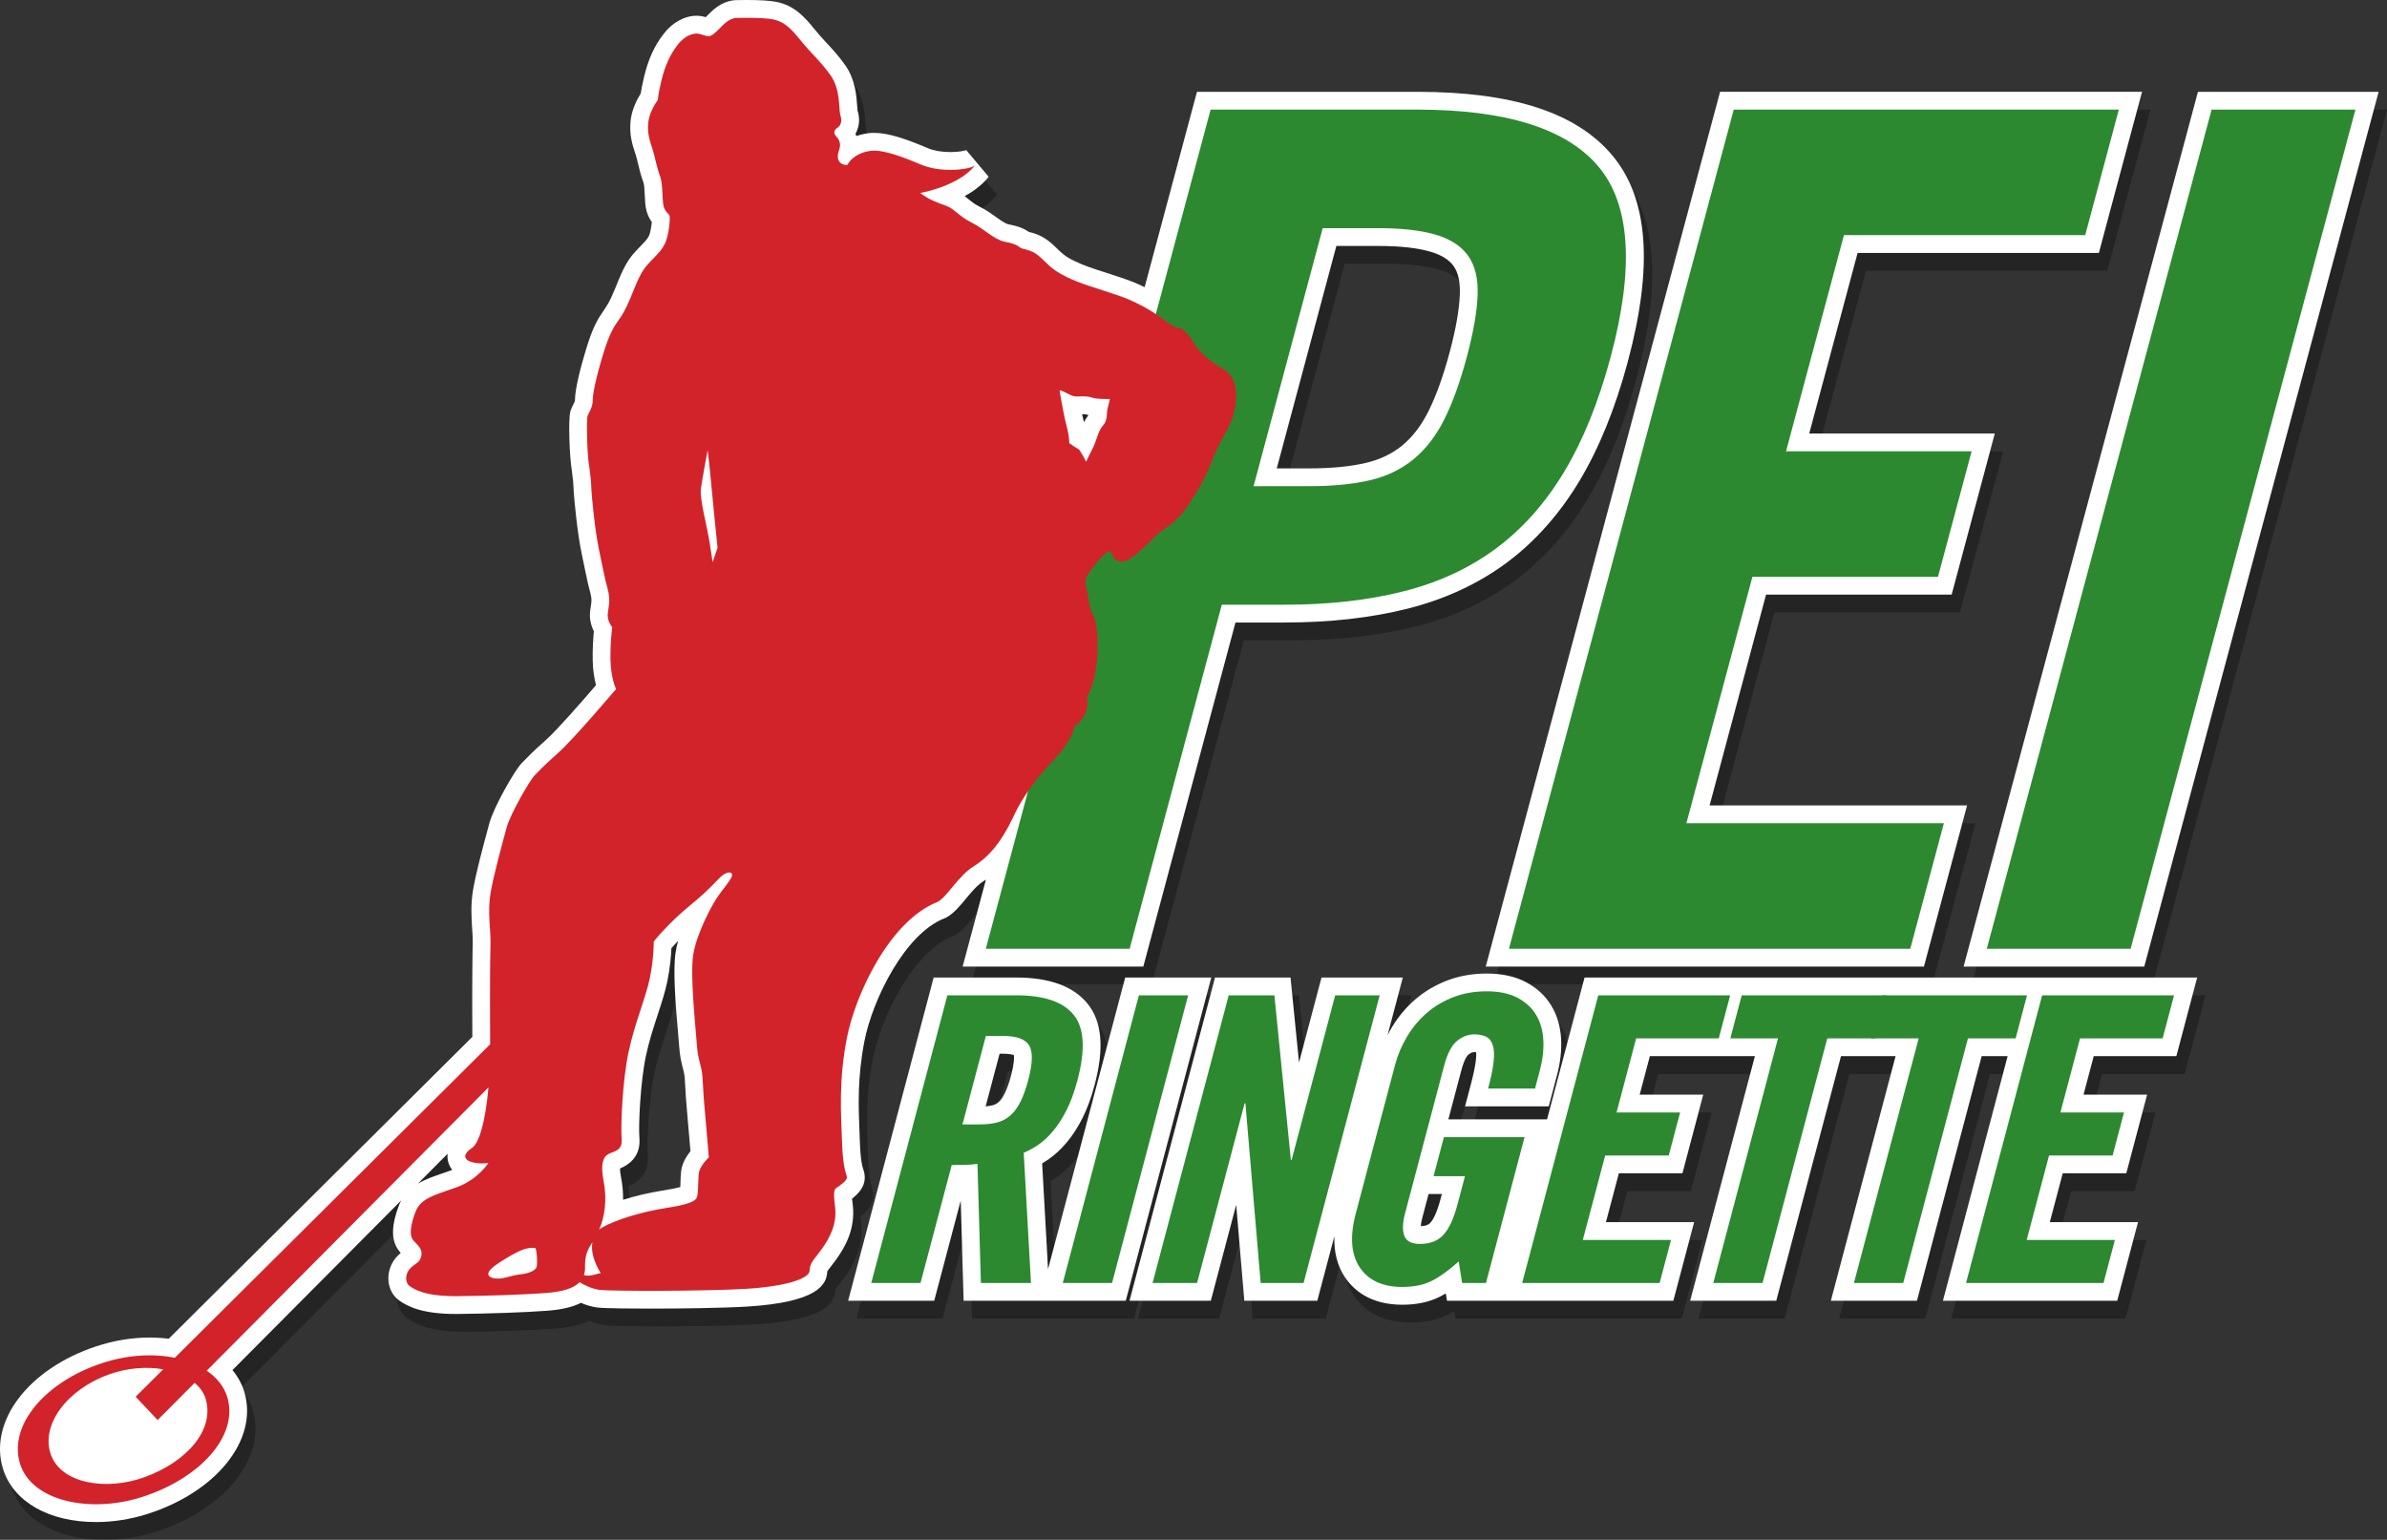
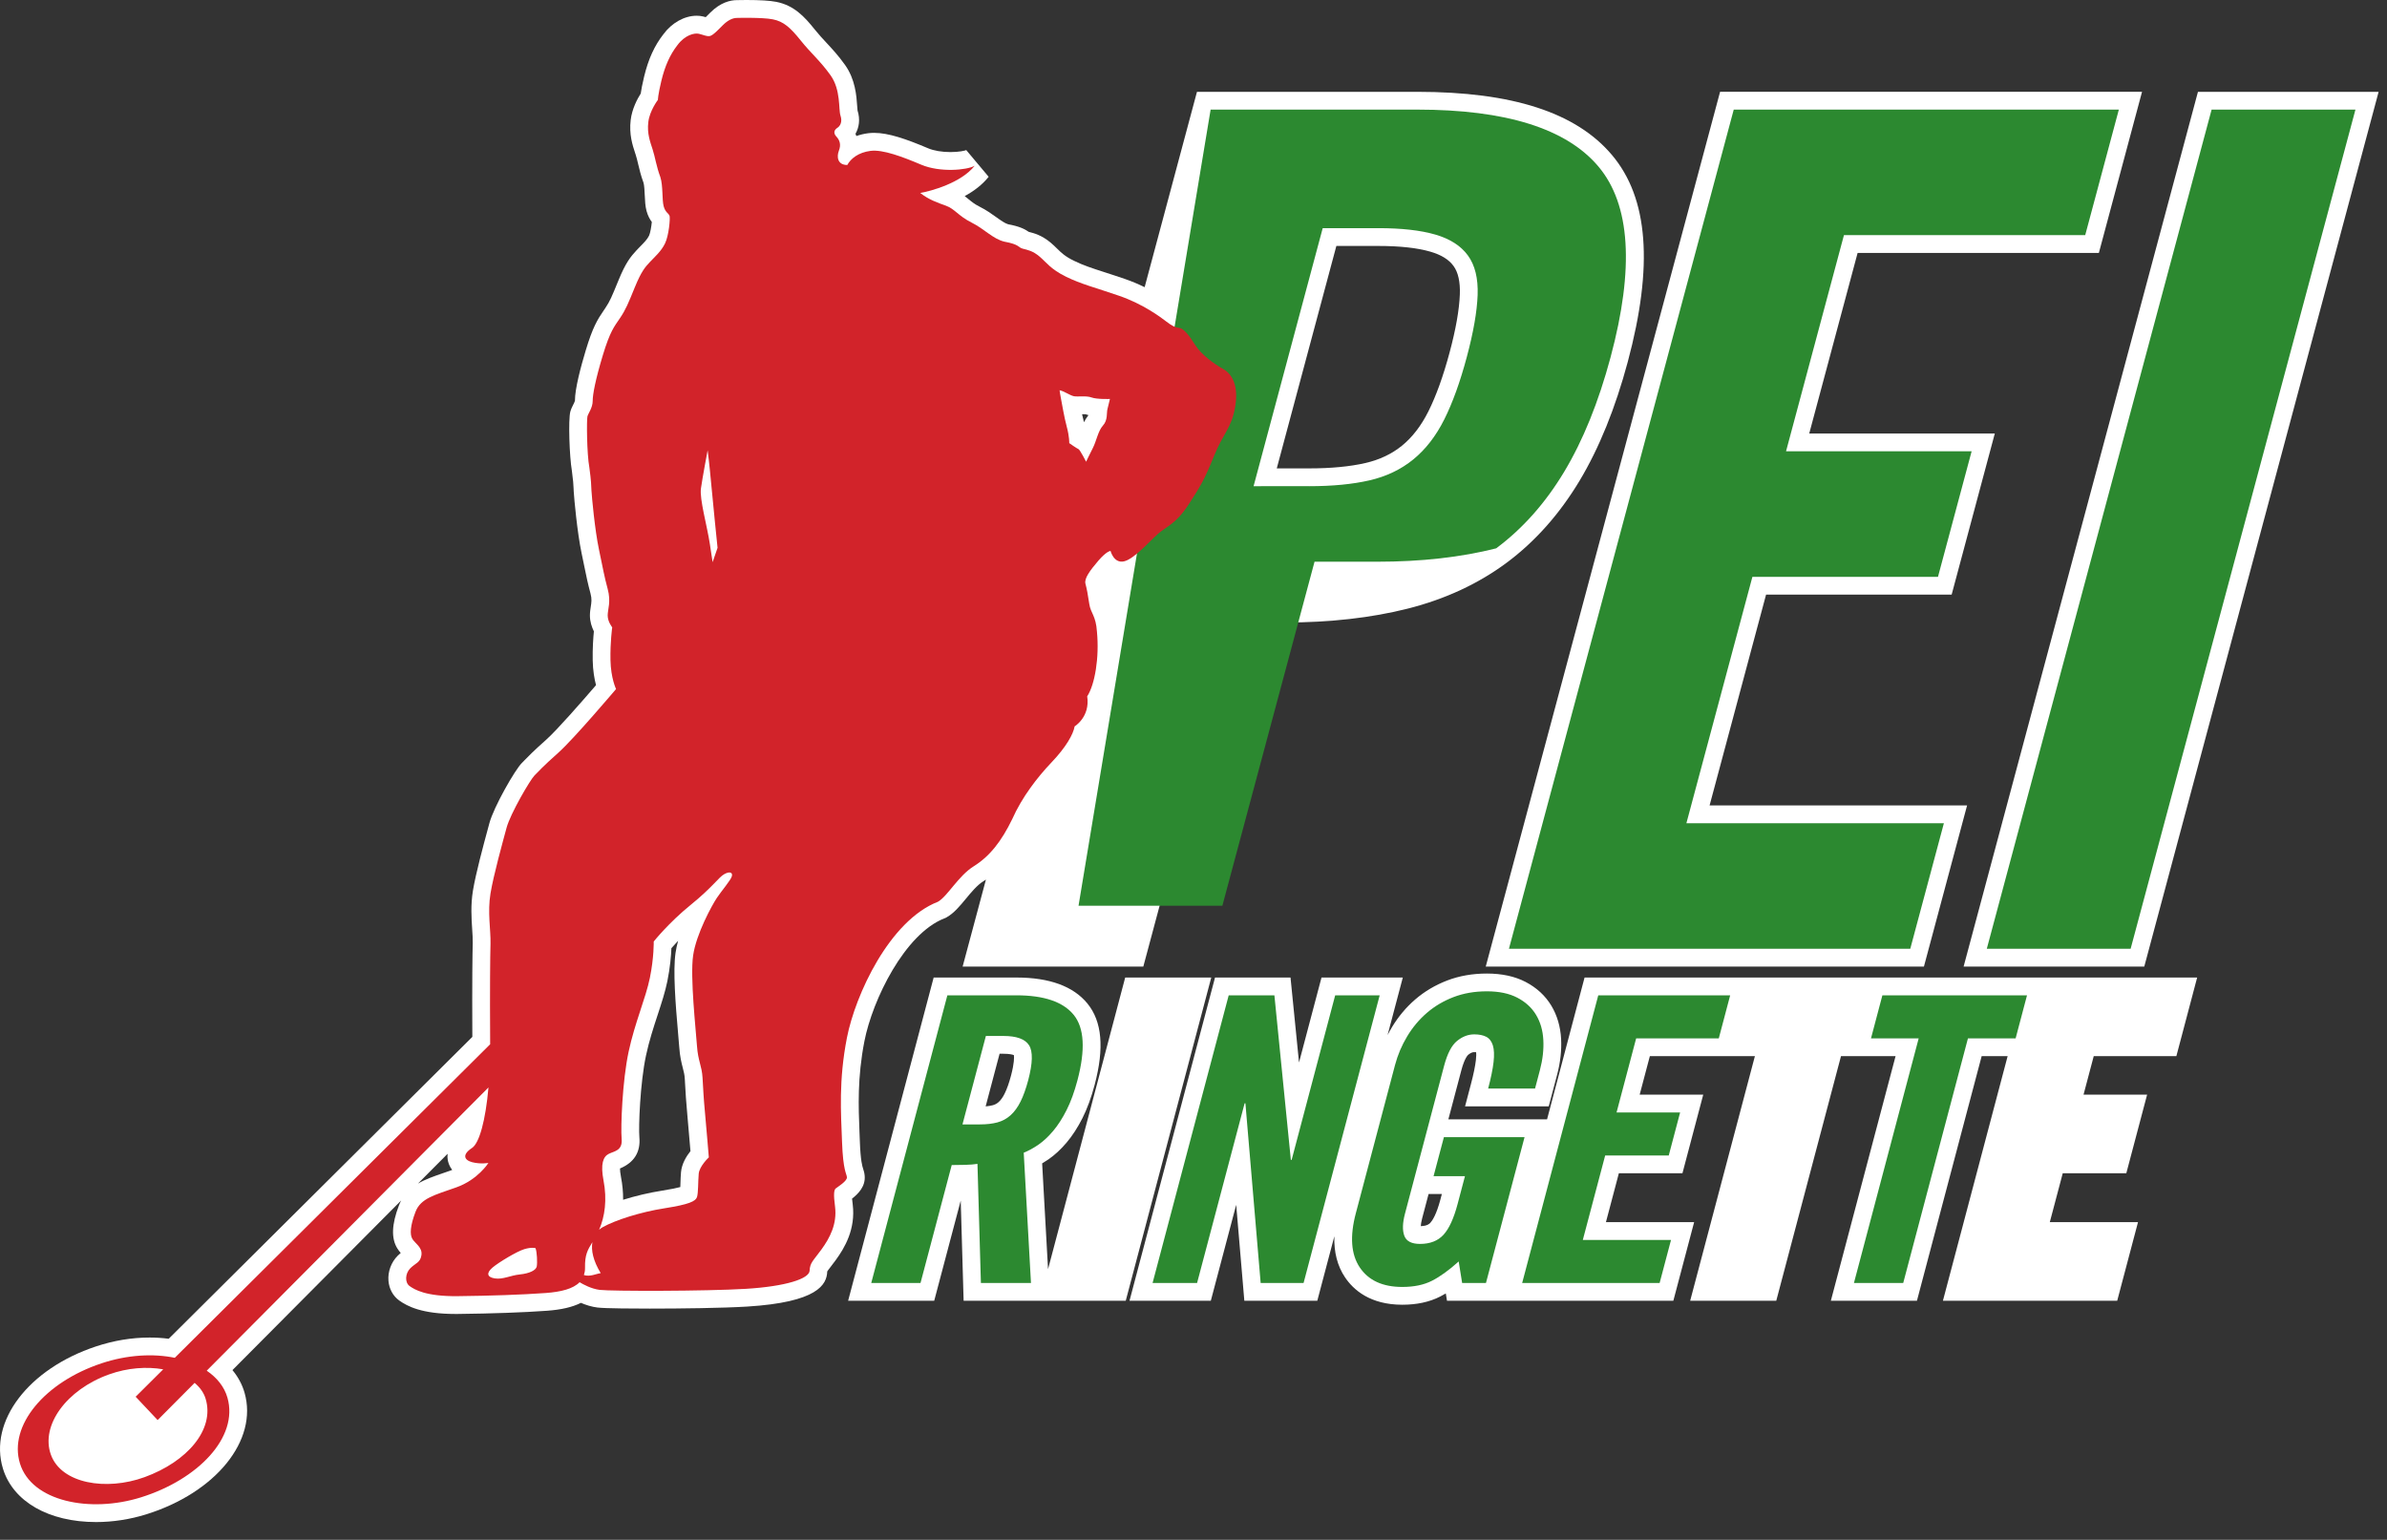
<svg xmlns="http://www.w3.org/2000/svg" version="1.1" x="0px" y="0px" width="251.18px" height="162.044px" viewBox="0 0 251.18 162.044" enable-background="new 0 0 251.18 162.044" xml:space="preserve">
  <rect x="0" y="0" width="251.18" height="162.044" fill="#333333" stroke="none" />
  <g id="_x3C_Layer_x3E__copy">
-     <path opacity="0.3" d="M207.508,103.588l24.66-92.054h19.012l-24.66,92.054H207.508z M203.333,103.588l4.541-16.955h-27.096   l5.943-22.184h19.528l4.542-16.955h-19.528l5.091-19.004h25.387l4.543-16.955h-44.401l-24.659,92.054H203.333z M167.622,104.742   h64.462l-2.188,8.273h-8.696l-1.072,4.053h6.69l-2.189,8.273h-6.689l-1.361,5.143h9.281l-2.188,8.273h-18.339l6.81-25.742h-2.733   l-6.811,25.742h-9.06l6.812-25.742h-5.744l-6.811,25.742h-9.059l6.811-25.742h-11.054l-1.072,4.053h6.689l-2.188,8.273h-6.69   l-1.36,5.143h9.281l-2.189,8.273h-23.818l-0.124-0.77c-0.206,0.122-0.409,0.234-0.611,0.336c-1.112,0.566-2.447,0.853-3.967,0.853   c-3.384,0-5.146-1.567-6.028-2.883c-0.801-1.192-1.175-2.638-1.122-4.32l-1.795,6.784h-7.678l-0.856-10.097l-2.671,10.097h-8.556   l8.999-34.016h7.944l0.895,8.943l2.365-8.943h8.557l-1.603,6.057c0.145-0.282,0.299-0.56,0.462-0.832   c0.67-1.114,1.498-2.101,2.459-2.926c0.97-0.836,2.097-1.504,3.349-1.985c1.267-0.486,2.672-0.732,4.178-0.732   c1.582,0,2.954,0.298,4.077,0.884c1.164,0.608,2.074,1.448,2.706,2.498c0.61,1.011,0.958,2.191,1.03,3.504   c0.063,1.202-0.078,2.469-0.422,3.768l-0.879,3.321h-8.806l0.62-2.351c0.271-1.026,0.445-1.874,0.52-2.521   c0.047-0.408,0.04-0.67,0.025-0.821c-0.053-0.005-0.117-0.009-0.195-0.009c-0.138,0-0.334,0.031-0.631,0.273   c-0.042,0.033-0.391,0.345-0.733,1.646l-1.364,5.154h10.386L167.622,104.742z M152.604,127.521h-1.395l-0.674,2.549   c-0.099,0.372-0.137,0.645-0.146,0.833c0.7-0.018,0.923-0.261,1.009-0.354c0.213-0.232,0.633-0.859,1.053-2.444L152.604,127.521z    M88.838,134.457c-0.22,0.302-0.407,0.543-0.565,0.748c-0.144,0.186-0.307,0.396-0.344,0.468c-0.043,1.371-0.986,3.243-8.455,3.698   c-2.573,0.157-6.972,0.213-10.23,0.213c-1.378,0-4.67-0.012-5.492-0.113c-0.623-0.078-1.219-0.269-1.742-0.492   c-0.902,0.453-2.074,0.723-3.579,0.832c-2.442,0.177-5.768,0.295-9.363,0.335l-0.264,0.002c-3.519,0-5.057-0.807-5.908-1.413   c-0.652-0.466-1.067-1.22-1.138-2.07c-0.081-0.97,0.284-1.96,0.974-2.65c0.11-0.11,0.217-0.205,0.317-0.29   c-0.123-0.138-0.251-0.298-0.368-0.487c-0.646-1.05-0.588-2.526,0.177-4.516c0.071-0.185,0.151-0.357,0.238-0.521L25.34,146.053   c0.597,0.718,1.029,1.522,1.276,2.386c1.429,5.006-3.021,10.507-10.351,12.795c-1.699,0.53-3.521,0.811-5.271,0.811   c-4.985,0-8.74-2.152-9.802-5.616c-1.524-4.978,2.681-10.508,9.783-12.865c1.871-0.621,3.771-0.936,5.648-0.936   c0.684,0,1.357,0.043,2.011,0.127l31.949-31.766c-0.031-5.932,0.012-8.712,0.042-9.865c0.011-0.411-0.023-0.924-0.058-1.466   c-0.075-1.146-0.168-2.57,0.083-4.078c0.305-1.83,1.089-4.721,1.557-6.447l0.17-0.629c0.46-1.716,2.683-5.607,3.42-6.344   l0.248-0.254c0.403-0.416,0.954-0.985,2.329-2.207c1.082-0.961,3.714-3.966,5.225-5.726c-0.169-0.648-0.328-1.53-0.348-2.601   c-0.025-1.269,0.056-2.386,0.122-3.064c-0.215-0.432-0.417-1.013-0.417-1.669c0-0.343,0.048-0.65,0.091-0.922   c0.071-0.453,0.127-0.81-0.026-1.379c-0.283-1.048-0.421-1.72-0.648-2.833l-0.294-1.417c-0.46-2.189-0.785-5.764-0.826-6.48   l-0.018-0.367c-0.019-0.421-0.036-0.786-0.183-1.871c-0.249-1.419-0.386-5.357-0.156-6.187c0.079-0.282,0.198-0.519,0.304-0.728   c0.063-0.124,0.167-0.332,0.18-0.412c-0.001-1.267,0.621-3.596,1.143-5.323c0.722-2.388,1.215-3.205,1.884-4.179l0.172-0.252   c0.486-0.722,0.701-1.248,1.338-2.808l0.042-0.103c0.758-1.855,1.274-2.491,1.92-3.187c0.134-0.145,0.26-0.273,0.393-0.407   c0.356-0.36,0.725-0.732,0.906-1.112c0.13-0.272,0.245-0.96,0.291-1.442c-0.201-0.27-0.415-0.645-0.557-1.168   c-0.134-0.497-0.16-1.053-0.186-1.643c-0.021-0.45-0.049-1.067-0.135-1.332c-0.267-0.714-0.437-1.429-0.573-2.003   c-0.077-0.323-0.146-0.623-0.235-0.896l-0.064-0.196c-0.277-0.837-0.657-1.983-0.472-3.507c0.14-1.155,0.688-2.188,1.055-2.77   c0.056-0.393,0.162-0.969,0.36-1.793c0.443-1.834,1.089-3.25,2.034-4.458c0.887-1.198,2.205-1.937,3.496-1.937   c0.228,0,0.448,0.024,0.656,0.072c0.103,0.024,0.201,0.05,0.294,0.076c0.104-0.102,0.476-0.475,0.476-0.475   c1.085-1.087,2.124-1.317,2.805-1.318c0.004,0,0.436-0.012,1.015-0.012c1.414,0,2.463,0.065,3.119,0.193   c1.895,0.37,2.996,1.582,4.049,2.897c0.423,0.528,0.821,0.957,1.243,1.41c0.614,0.661,1.251,1.344,1.956,2.332   c1.084,1.518,1.205,3.26,1.276,4.301c0.014,0.194,0.02,0.362,0.041,0.493c0.301,0.953,0.154,1.802-0.217,2.45   c0.034,0.079,0.064,0.16,0.091,0.24c0.395-0.141,0.816-0.242,1.259-0.298c0.191-0.024,0.393-0.037,0.604-0.037   c1.534,0,3.389,0.651,5.702,1.628c0.592,0.25,1.443,0.394,2.335,0.394c0.899,0,1.511-0.14,1.665-0.207l2.356,2.808   c-0.675,0.857-1.584,1.521-2.52,2.033c0.133,0.102,0.258,0.205,0.378,0.304c0.344,0.281,0.667,0.547,1.178,0.802   c0.711,0.355,1.276,0.76,1.775,1.117c0.478,0.341,0.893,0.638,1.24,0.739c1.132,0.214,1.69,0.467,2.171,0.799   c0.549,0.139,1.374,0.349,2.342,1.168c0.223,0.188,0.425,0.384,0.633,0.59c0.448,0.441,0.835,0.822,1.764,1.279   c1,0.492,1.946,0.796,3.254,1.218c0.621,0.2,1.313,0.424,2.117,0.701c0.702,0.242,1.398,0.531,2.083,0.867l5.507-20.558H150   c10.03,0,16.741,2.178,20.515,6.659c3.82,4.536,4.361,11.651,1.655,21.75c-1.306,4.874-3.015,9.088-5.078,12.527   c-2.101,3.497-4.676,6.394-7.654,8.61c-2.981,2.218-6.486,3.846-10.417,4.839c-3.839,0.971-8.206,1.464-12.979,1.464h-5.154   l-9.699,36.204h-19.012l2.452-9.154c-0.092,0.063-0.185,0.122-0.278,0.181c-0.647,0.403-1.284,1.174-1.847,1.854   c-0.635,0.767-1.233,1.491-1.993,1.926l-0.121,0.068l-0.13,0.051c-4.163,1.618-7.564,8.546-8.419,12.926   c-0.751,3.846-0.626,6.908-0.517,9.61l0.036,0.936c0.073,2.035,0.258,2.609,0.347,2.886c0.057,0.175,0.133,0.414,0.161,0.721   c0.102,1.123-0.668,1.906-1.328,2.416c0.014,0.154,0.035,0.357,0.071,0.62C90.93,131.232,89.751,133.201,88.838,134.457z    M135.233,51.164h3.418c2.286,0,4.274-0.19,5.909-0.565c1.487-0.341,2.783-0.956,3.853-1.828c1.09-0.887,2.022-2.1,2.775-3.606   c0.816-1.633,1.566-3.716,2.229-6.19c0.659-2.461,1.023-4.522,1.081-6.128c0.047-1.313-0.177-2.318-0.664-2.985   c-0.496-0.682-1.296-1.175-2.446-1.508c-1.369-0.397-3.207-0.599-5.463-0.599h-4.421L135.233,51.164z M114.745,45.461   c0.061,0.28,0.126,0.565,0.199,0.836c0,0.003,0.001,0.006,0.002,0.009c0.128-0.256,0.281-0.51,0.472-0.748   c-0.125-0.032-0.225-0.064-0.309-0.094c0.006,0.002,0.006,0.003-0.003,0.003c-0.023,0-0.105-0.007-0.262-0.007L114.745,45.461z    M48.463,124.988c-0.313-0.402-0.425-0.811-0.465-1.05c-0.029-0.176-0.046-0.396-0.018-0.647l-3.121,3.138   c0.783-0.461,1.692-0.774,2.627-1.096l0.789-0.274C48.338,125.036,48.401,125.012,48.463,124.988z M73.537,123.011   c-0.086-1.03-0.235-2.802-0.334-3.867c-0.13-1.399-0.176-2.212-0.234-3.241l-0.028-0.496c-0.024-0.432-0.101-0.729-0.208-1.143   c-0.138-0.534-0.309-1.199-0.378-2.213c-0.021-0.31-0.062-0.77-0.111-1.326c-0.291-3.306-0.552-6.689-0.278-8.575   c0.06-0.414,0.154-0.841,0.272-1.271c-0.288,0.304-0.526,0.568-0.707,0.774c-0.031,0.754-0.128,2.017-0.428,3.488   c-0.228,1.118-0.608,2.277-1.01,3.505c-0.443,1.352-0.902,2.75-1.233,4.295c-0.622,2.901-0.796,7.523-0.699,8.617   c0.137,1.553-0.549,2.654-2.04,3.278c0,0.18,0.022,0.467,0.105,0.9c0.157,0.812,0.231,1.613,0.224,2.396   c1.281-0.403,2.705-0.742,4.069-0.957c1.013-0.159,1.606-0.29,1.948-0.384c0.006-0.153,0.011-0.319,0.016-0.458   c0.013-0.387,0.027-0.779,0.058-1.109C72.62,124.349,73.098,123.562,73.537,123.011z M128.34,104.742l-8.999,34.016h-17.061   l-0.305-10.543l-2.79,10.543h-9.058l8.999-34.016h8.717c3.477,0,5.99,0.924,7.473,2.746c1.53,1.878,1.778,4.671,0.755,8.536   c-0.357,1.352-0.79,2.532-1.285,3.511c-0.501,0.99-1.059,1.854-1.658,2.563c-0.611,0.725-1.258,1.324-1.922,1.781   c-0.222,0.152-0.443,0.293-0.663,0.423l0.619,11.132l8.12-30.692H128.34z M107.571,112.907c-0.131-0.052-0.453-0.144-1.108-0.144   h-0.398l-1.466,5.539c0.282-0.023,0.534-0.064,0.753-0.123c0.233-0.063,0.437-0.173,0.617-0.335   c0.227-0.204,0.438-0.503,0.629-0.889c0.241-0.485,0.467-1.121,0.67-1.89C107.62,113.734,107.601,113.125,107.571,112.907z" />
    <path fill="#FFFFFF" d="M206.627,101.716l24.66-92.054h19.012l-24.66,92.054H206.627z M202.452,101.716l4.541-16.955h-27.096   l5.943-22.184h19.528l4.542-16.956h-19.528l5.091-19.004h25.387l4.543-16.956h-44.401l-24.659,92.054H202.452z M166.741,102.87   h64.462l-2.188,8.273h-8.695l-1.073,4.053h6.69l-2.189,8.273h-6.689l-1.361,5.143h9.282l-2.189,8.273H204.45l6.81-25.742h-2.733   l-6.811,25.742h-9.059l6.811-25.742h-5.743l-6.812,25.742h-9.059l6.811-25.742h-11.054l-1.072,4.053h6.689l-2.188,8.273h-6.69   l-1.36,5.143h9.281l-2.188,8.273h-23.819l-0.124-0.77c-0.205,0.122-0.409,0.233-0.611,0.336c-1.112,0.566-2.447,0.853-3.967,0.853   c-3.384,0-5.146-1.568-6.028-2.883c-0.8-1.192-1.175-2.639-1.122-4.32l-1.795,6.784h-7.678l-0.856-10.097l-2.671,10.097h-8.556   l8.999-34.016h7.944l0.895,8.943l2.366-8.943h8.556l-1.603,6.056c0.145-0.282,0.299-0.559,0.462-0.831   c0.671-1.115,1.498-2.101,2.459-2.927c0.97-0.835,2.097-1.503,3.349-1.984c1.267-0.486,2.672-0.732,4.178-0.732   c1.582,0,2.954,0.298,4.077,0.884c1.164,0.607,2.074,1.448,2.706,2.497c0.61,1.012,0.958,2.191,1.03,3.504   c0.063,1.203-0.078,2.47-0.422,3.768l-0.879,3.322h-8.806l0.62-2.352c0.271-1.025,0.445-1.874,0.52-2.521   c0.047-0.408,0.04-0.67,0.025-0.821c-0.053-0.005-0.117-0.009-0.195-0.009c-0.138,0-0.334,0.031-0.631,0.272   c-0.042,0.034-0.391,0.345-0.733,1.646l-1.364,5.155h10.386L166.741,102.87z M151.724,125.649h-1.396l-0.674,2.548   c-0.099,0.373-0.137,0.645-0.146,0.834c0.7-0.019,0.923-0.262,1.009-0.355c0.213-0.232,0.633-0.859,1.053-2.443L151.724,125.649z    M87.958,132.584c-0.22,0.302-0.406,0.544-0.565,0.749c-0.144,0.186-0.307,0.396-0.344,0.468c-0.043,1.371-0.986,3.243-8.455,3.698   c-2.573,0.156-6.972,0.212-10.23,0.212c-1.377,0-4.67-0.011-5.492-0.113c-0.623-0.077-1.219-0.269-1.742-0.492   c-0.902,0.454-2.074,0.723-3.579,0.832c-2.442,0.178-5.768,0.296-9.363,0.336l-0.264,0.001c-3.519,0-5.057-0.807-5.908-1.413   c-0.652-0.465-1.067-1.22-1.138-2.07c-0.081-0.969,0.284-1.959,0.975-2.649c0.11-0.11,0.217-0.206,0.317-0.29   c-0.123-0.139-0.251-0.299-0.367-0.487c-0.646-1.05-0.588-2.526,0.177-4.516c0.071-0.186,0.15-0.358,0.237-0.521l-17.757,17.853   c0.597,0.718,1.029,1.522,1.276,2.386c1.428,5.006-3.021,10.506-10.351,12.795c-1.699,0.529-3.521,0.811-5.271,0.811   c-4.985,0-8.74-2.152-9.802-5.617c-1.524-4.978,2.682-10.508,9.783-12.864c1.872-0.621,3.772-0.936,5.648-0.936   c0.684,0,1.357,0.043,2.011,0.127l31.949-31.767c-0.031-5.932,0.012-8.711,0.042-9.864c0.011-0.411-0.022-0.924-0.058-1.466   c-0.075-1.146-0.168-2.571,0.083-4.079c0.306-1.83,1.089-4.72,1.557-6.447l0.17-0.629c0.461-1.716,2.683-5.606,3.42-6.343   l0.248-0.253c0.403-0.416,0.954-0.986,2.329-2.208c1.082-0.961,3.714-3.966,5.225-5.726c-0.169-0.647-0.328-1.53-0.348-2.601   c-0.024-1.269,0.056-2.385,0.123-3.063c-0.215-0.433-0.417-1.013-0.417-1.669c0-0.343,0.048-0.65,0.091-0.922   c0.071-0.453,0.127-0.81-0.026-1.379c-0.283-1.048-0.421-1.72-0.648-2.833l-0.293-1.417c-0.461-2.189-0.785-5.764-0.826-6.479   l-0.018-0.368c-0.02-0.421-0.036-0.786-0.183-1.871c-0.249-1.419-0.386-5.357-0.156-6.187c0.079-0.283,0.198-0.519,0.303-0.728   c0.063-0.125,0.167-0.332,0.18-0.413c-0.001-1.267,0.621-3.596,1.143-5.322c0.721-2.389,1.214-3.206,1.883-4.179l0.172-0.252   c0.486-0.722,0.7-1.248,1.338-2.808l0.042-0.103c0.758-1.855,1.274-2.491,1.92-3.187c0.134-0.145,0.261-0.272,0.394-0.407   c0.356-0.36,0.724-0.732,0.906-1.112c0.13-0.272,0.245-0.96,0.292-1.442c-0.201-0.27-0.415-0.645-0.557-1.167   c-0.134-0.497-0.16-1.054-0.186-1.644c-0.021-0.45-0.049-1.067-0.135-1.332c-0.267-0.715-0.437-1.43-0.573-2.004   c-0.077-0.323-0.146-0.623-0.235-0.896l-0.064-0.196c-0.277-0.837-0.657-1.983-0.472-3.507c0.14-1.155,0.688-2.188,1.055-2.77   c0.055-0.393,0.161-0.969,0.36-1.793c0.442-1.834,1.088-3.251,2.034-4.458c0.887-1.198,2.205-1.937,3.496-1.937   c0.228,0,0.448,0.024,0.656,0.073c0.103,0.023,0.201,0.049,0.294,0.076c0.104-0.102,0.476-0.475,0.476-0.475   c1.085-1.087,2.124-1.317,2.805-1.318C77.543,0.011,77.975,0,78.554,0c1.414,0,2.463,0.065,3.119,0.193   c1.895,0.37,2.996,1.582,4.049,2.897c0.423,0.528,0.821,0.957,1.243,1.41c0.615,0.661,1.251,1.344,1.956,2.332   c1.084,1.518,1.205,3.26,1.276,4.301c0.014,0.194,0.02,0.362,0.041,0.493c0.301,0.953,0.154,1.802-0.216,2.45   c0.033,0.079,0.063,0.16,0.09,0.24c0.395-0.141,0.816-0.242,1.259-0.298c0.191-0.024,0.393-0.037,0.604-0.037   c1.534,0,3.389,0.651,5.702,1.628c0.593,0.25,1.443,0.394,2.335,0.394c0.899,0,1.511-0.14,1.665-0.208l2.356,2.808   c-0.675,0.857-1.583,1.522-2.52,2.033c0.133,0.103,0.258,0.205,0.378,0.304c0.344,0.281,0.667,0.547,1.179,0.802   c0.71,0.355,1.275,0.76,1.774,1.117c0.478,0.341,0.893,0.638,1.24,0.74c1.132,0.213,1.69,0.467,2.172,0.799   c0.548,0.139,1.373,0.349,2.341,1.168c0.223,0.188,0.425,0.385,0.634,0.59c0.447,0.44,0.834,0.822,1.764,1.278   c0.999,0.492,1.945,0.796,3.253,1.218c0.621,0.201,1.313,0.424,2.117,0.701c0.703,0.242,1.398,0.531,2.084,0.867l5.506-20.558   h23.164c10.03,0,16.741,2.178,20.515,6.659c3.82,4.537,4.361,11.651,1.655,21.75c-1.306,4.874-3.015,9.088-5.078,12.527   c-2.101,3.497-4.676,6.394-7.654,8.61c-2.98,2.218-6.485,3.846-10.417,4.839c-3.839,0.971-8.206,1.464-12.979,1.464h-5.154   l-9.698,36.205h-19.013l2.452-9.154c-0.092,0.063-0.185,0.121-0.278,0.18c-0.647,0.403-1.284,1.174-1.847,1.854   c-0.635,0.768-1.233,1.491-1.993,1.926l-0.121,0.069l-0.13,0.051c-4.163,1.617-7.564,8.546-8.419,12.926   c-0.75,3.845-0.626,6.908-0.517,9.609l0.036,0.936c0.073,2.035,0.258,2.61,0.347,2.886c0.057,0.175,0.134,0.415,0.161,0.722   c0.102,1.123-0.668,1.905-1.328,2.416c0.014,0.154,0.035,0.357,0.071,0.62C90.049,129.359,88.872,131.328,87.958,132.584z    M134.352,49.291h3.418c2.286,0,4.274-0.19,5.909-0.565c1.487-0.341,2.783-0.956,3.853-1.828c1.09-0.887,2.022-2.1,2.775-3.605   c0.816-1.634,1.566-3.716,2.229-6.19c0.66-2.461,1.023-4.522,1.081-6.128c0.047-1.313-0.176-2.318-0.664-2.985   c-0.496-0.682-1.296-1.175-2.446-1.508c-1.369-0.397-3.207-0.599-5.462-0.599h-4.421L134.352,49.291z M113.864,43.589   c0.061,0.28,0.126,0.564,0.199,0.835c0,0.003,0.001,0.006,0.002,0.009c0.128-0.256,0.281-0.51,0.472-0.747   c-0.124-0.032-0.225-0.065-0.309-0.095c0.006,0.002,0.006,0.003-0.003,0.003c-0.022,0-0.105-0.007-0.262-0.007L113.864,43.589z    M47.582,123.115c-0.313-0.401-0.424-0.811-0.465-1.049c-0.03-0.176-0.046-0.396-0.018-0.648l-3.121,3.138   c0.783-0.461,1.693-0.773,2.627-1.096l0.788-0.274C47.458,123.163,47.521,123.14,47.582,123.115z M72.656,121.138   c-0.086-1.03-0.235-2.801-0.334-3.867c-0.13-1.399-0.176-2.212-0.234-3.24l-0.028-0.497c-0.025-0.432-0.102-0.729-0.208-1.142   c-0.138-0.534-0.309-1.199-0.378-2.213c-0.021-0.31-0.062-0.771-0.111-1.326c-0.291-3.306-0.551-6.689-0.278-8.576   c0.06-0.413,0.154-0.841,0.272-1.271c-0.288,0.304-0.526,0.568-0.707,0.773c-0.031,0.755-0.128,2.018-0.428,3.489   c-0.228,1.118-0.608,2.277-1.01,3.505c-0.443,1.351-0.902,2.75-1.233,4.294c-0.622,2.902-0.795,7.523-0.699,8.618   c0.137,1.552-0.549,2.654-2.04,3.278c0,0.179,0.022,0.466,0.105,0.899c0.157,0.813,0.231,1.614,0.224,2.396   c1.281-0.402,2.705-0.742,4.069-0.956c1.013-0.159,1.606-0.29,1.949-0.384c0.005-0.154,0.011-0.32,0.016-0.458   c0.013-0.388,0.028-0.779,0.058-1.11C71.739,122.477,72.218,121.689,72.656,121.138z M127.459,102.87l-8.999,34.016H101.4   l-0.305-10.543l-2.79,10.543h-9.058l9-34.016h8.716c3.477,0,5.991,0.924,7.473,2.745c1.53,1.879,1.778,4.672,0.755,8.537   c-0.357,1.351-0.79,2.532-1.285,3.511c-0.5,0.99-1.059,1.853-1.658,2.563c-0.611,0.724-1.258,1.323-1.922,1.781   c-0.222,0.152-0.443,0.292-0.663,0.422l0.62,11.133l8.119-30.692H127.459z M106.69,111.035c-0.131-0.053-0.453-0.144-1.108-0.144   h-0.398l-1.466,5.539c0.282-0.024,0.534-0.064,0.753-0.123c0.233-0.063,0.437-0.173,0.617-0.336   c0.227-0.203,0.438-0.502,0.63-0.888c0.24-0.485,0.466-1.122,0.669-1.89C106.739,111.861,106.72,111.253,106.69,111.035z" />
  </g>
  <g id="_x3C_Layer_x3E__copy_2">
    <path fill="#2C8930" d="M91.68,135.014l8.009-30.271h7.274c2.898,0,4.906,0.685,6.021,2.055c1.115,1.37,1.247,3.662,0.397,6.876   c-0.325,1.229-0.708,2.277-1.146,3.145c-0.438,0.866-0.91,1.6-1.418,2.201s-1.025,1.083-1.554,1.446s-1.041,0.643-1.538,0.838   l0.763,13.711h-5.269l-0.362-12.536c-0.35,0.056-0.771,0.091-1.262,0.104c-0.491,0.015-0.974,0.021-1.447,0.021l-3.284,12.411   H91.68z M103.119,118.326c0.697,0,1.308-0.069,1.833-0.209c0.523-0.141,0.988-0.393,1.391-0.755   c0.403-0.363,0.753-0.845,1.052-1.446c0.298-0.601,0.565-1.349,0.803-2.243c0.473-1.789,0.504-3.012,0.092-3.669   c-0.411-0.656-1.313-0.985-2.707-0.985h-1.84l-2.463,9.308H103.119z" />
-     <path fill="#2C8930" d="M119.843,104.742h5.185l-8.009,30.271h-5.184L119.843,104.742z" />
    <path fill="#2C8930" d="M129.294,104.742h4.809l1.731,17.316h0.084l4.581-17.316h4.683l-8.009,30.271h-4.516l-1.604-18.909h-0.083   l-5.003,18.909h-4.683L129.294,104.742z" />
    <path fill="#2C8930" d="M160.426,119.669l-4.06,15.345h-2.508l-0.362-2.265c-1.024,0.923-1.965,1.601-2.817,2.034   c-0.853,0.433-1.893,0.648-3.119,0.648c-2.063,0-3.554-0.684-4.474-2.054s-1.058-3.27-0.414-5.702l4.125-15.597   c0.281-1.062,0.707-2.067,1.28-3.018c0.571-0.951,1.264-1.775,2.075-2.474c0.812-0.699,1.745-1.251,2.801-1.657   c1.056-0.405,2.224-0.607,3.505-0.607c1.282,0,2.354,0.224,3.21,0.671s1.514,1.048,1.968,1.803   c0.456,0.755,0.711,1.636,0.766,2.642c0.054,1.007-0.066,2.068-0.362,3.187l-0.51,1.928h-4.934   c0.295-1.117,0.485-2.047,0.569-2.787c0.085-0.741,0.059-1.328-0.076-1.762c-0.137-0.433-0.371-0.732-0.703-0.901   c-0.332-0.167-0.749-0.251-1.251-0.251c-0.642,0-1.245,0.23-1.813,0.692c-0.568,0.46-1.022,1.334-1.362,2.619l-4.116,15.556   c-0.259,0.978-0.282,1.754-0.071,2.326c0.21,0.573,0.762,0.859,1.653,0.859c1.06,0,1.884-0.321,2.472-0.964   c0.589-0.643,1.081-1.719,1.481-3.229l0.775-2.936h-3.303l1.088-4.107H160.426z" />
    <path fill="#2C8930" d="M168.183,104.742h13.88l-1.198,4.529h-8.695l-2.063,7.797h6.689l-1.197,4.529h-6.69l-2.352,8.887h9.281   l-1.198,4.529h-14.465L168.183,104.742z" />
-     <path fill="#2C8930" d="M182.08,109.271l1.198-4.529h15.219l-1.198,4.529h-5.017l-6.811,25.742h-5.185l6.811-25.742H182.08z" />
    <path fill="#2C8930" d="M196.882,109.271l1.198-4.529h15.219l-1.198,4.529h-5.017l-6.811,25.742h-5.186l6.812-25.742H196.882z" />
-     <path fill="#2C8930" d="M214.89,104.742h13.881l-1.198,4.529h-8.696l-2.063,7.797h6.69l-1.198,4.529h-6.689l-2.352,8.887h9.281   l-1.198,4.529h-14.466L214.89,104.742z" />
-     <path fill="#2C8930" d="M127.392,11.534h21.727c9.357,0,15.718,1.998,19.083,5.993c3.364,3.995,3.791,10.682,1.278,20.06   c-1.268,4.729-2.893,8.745-4.875,12.047c-1.983,3.303-4.373,5.993-7.167,8.072c-2.795,2.08-6.047,3.588-9.757,4.525   c-3.709,0.938-7.883,1.407-12.521,1.407h-6.591l-9.699,36.205h-15.135L127.392,11.534z M137.77,51.164   c2.441,0,4.55-0.205,6.328-0.612c1.776-0.408,3.316-1.142,4.617-2.202s2.39-2.466,3.267-4.22c0.876-1.753,1.664-3.935,2.362-6.543   c0.699-2.61,1.08-4.79,1.145-6.545c0.062-1.752-0.279-3.138-1.023-4.158c-0.743-1.02-1.89-1.753-3.438-2.202   c-1.548-0.449-3.543-0.673-5.983-0.673h-5.858l-7.274,27.154H137.77z" />
+     <path fill="#2C8930" d="M127.392,11.534h21.727c9.357,0,15.718,1.998,19.083,5.993c3.364,3.995,3.791,10.682,1.278,20.06   c-1.268,4.729-2.893,8.745-4.875,12.047c-1.983,3.303-4.373,5.993-7.167,8.072c-3.709,0.938-7.883,1.407-12.521,1.407h-6.591l-9.699,36.205h-15.135L127.392,11.534z M137.77,51.164   c2.441,0,4.55-0.205,6.328-0.612c1.776-0.408,3.316-1.142,4.617-2.202s2.39-2.466,3.267-4.22c0.876-1.753,1.664-3.935,2.362-6.543   c0.699-2.61,1.08-4.79,1.145-6.545c0.062-1.752-0.279-3.138-1.023-4.158c-0.743-1.02-1.89-1.753-3.438-2.202   c-1.548-0.449-3.543-0.673-5.983-0.673h-5.858l-7.274,27.154H137.77z" />
    <path fill="#2C8930" d="M182.439,11.534h40.523l-3.539,13.21h-25.388l-6.094,22.749h19.529l-3.54,13.21h-19.528l-6.946,25.929   h27.096l-3.538,13.211h-42.231L182.439,11.534z" />
    <path fill="#2C8930" d="M232.724,11.534h15.135l-23.657,88.31h-15.135L232.724,11.534z" />
    <path fill="#D2232A" d="M128.709,38.83c-0.936-0.523-2.312-1.514-2.944-2.532c-0.634-1.018-1.212-1.734-1.68-1.789   c-0.468-0.055-0.798-0.248-1.376-0.688s-2.395-1.816-4.954-2.697s-3.964-1.211-5.587-2.009c-1.624-0.798-2.064-1.514-2.78-2.119   s-1.238-0.688-1.762-0.826c-0.522-0.138-0.303-0.44-1.954-0.743c-1.211-0.303-2.064-1.321-3.44-2.009s-1.762-1.431-2.67-1.762   c-0.908-0.33-1.816-0.633-2.725-1.349c1.101-0.192,4.294-1.046,5.725-2.862c-0.825,0.468-3.66,0.716-5.614-0.11   s-4.046-1.624-5.34-1.459s-2.092,0.826-2.449,1.486c-1.046,0-1.129-0.881-0.881-1.514c0.247-0.633,0.082-1.101-0.275-1.486   s-0.192-0.716,0.11-0.908c0.303-0.193,0.55-0.633,0.33-1.294c-0.221-0.66,0.055-2.697-1.046-4.238   c-1.101-1.542-2.037-2.285-3.138-3.661c-1.101-1.376-1.816-2.009-2.945-2.229c-1.128-0.22-3.771-0.146-3.771-0.146   c-0.458,0-0.973,0.256-1.486,0.771c-0.514,0.513-1.046,1.082-1.376,1.137c-0.331,0.055-0.661-0.129-1.138-0.239   c-0.477-0.11-1.468,0.129-2.257,1.194c-0.789,1.008-1.321,2.22-1.688,3.743c-0.367,1.522-0.367,2.018-0.367,2.018   s-0.863,1.12-1.009,2.331c-0.147,1.211,0.202,2.109,0.458,2.898c0.257,0.79,0.386,1.762,0.808,2.898   c0.293,0.9,0.165,2.386,0.348,3.066c0.184,0.678,0.55,0.751,0.624,1.027c0.074,0.275-0.073,2.037-0.477,2.881   c-0.404,0.844-1.119,1.448-1.596,1.963c-0.478,0.514-0.881,0.936-1.579,2.642c-0.697,1.707-0.954,2.348-1.56,3.248   c-0.605,0.9-1.046,1.376-1.816,3.927c-0.771,2.55-1.064,4.11-1.064,4.807c0,0.698-0.459,1.285-0.551,1.615   c-0.091,0.33-0.073,3.908,0.202,5.395c0.202,1.486,0.184,1.78,0.22,2.422c0.037,0.643,0.349,4.11,0.79,6.202   c0.44,2.092,0.55,2.789,0.917,4.147c0.367,1.358,0,2.129,0,2.789c0,0.661,0.477,1.248,0.477,1.248s-0.22,1.541-0.183,3.449   c0.036,1.909,0.587,3.046,0.587,3.046s-4.44,5.248-6.092,6.716c-1.651,1.468-2.055,1.944-2.496,2.385s-2.532,4.001-2.936,5.505   c-0.404,1.505-1.358,4.917-1.688,6.899c-0.33,1.981,0.037,3.853,0,5.284s-0.073,4.551-0.037,10.496c0,0.031,0,0.063,0,0.095   l-33.186,32.996c-2.263-0.463-4.972-0.327-7.709,0.581c-5.958,1.978-9.807,6.543-8.583,10.539   c1.224,3.995,7.351,5.244,12.725,3.568c5.995-1.872,10.302-6.311,9.108-10.493c-0.326-1.142-1.1-2.102-2.179-2.838l29.647-29.807   c-0.305,3.487-0.97,5.868-1.731,6.367c-1.064,0.697-0.844,1.284,0.037,1.505c0.881,0.22,1.688,0.073,1.688,0.073   s-1.101,1.762-3.376,2.569s-3.743,1.138-4.293,2.568c-0.55,1.432-0.624,2.387-0.331,2.863c0.293,0.477,1.064,0.88,0.954,1.688   c-0.11,0.808-0.624,0.845-1.174,1.395c-0.551,0.551-0.588,1.506-0.074,1.872c0.514,0.366,1.688,1.101,5.064,1.063   c3.376-0.037,6.715-0.146,9.248-0.33c1.635-0.119,2.894-0.441,3.577-1.136c0.399,0.24,1.252,0.699,2.111,0.806   c1.174,0.146,11.156,0.146,15.376-0.11c4.221-0.257,6.679-1.064,6.716-1.908s0.367-1.027,1.248-2.238s1.651-2.68,1.432-4.478   c-0.184-1.357-0.11-1.798,0.073-1.945c0.184-0.146,1.211-0.77,1.174-1.174c-0.036-0.404-0.403-0.661-0.514-3.707   s-0.367-6.458,0.514-10.973c0.881-4.514,4.478-12.33,9.578-14.312c1.027-0.588,2.129-2.716,3.78-3.743   c1.651-1.028,2.899-2.605,4.037-4.955c1.027-2.312,2.642-4.403,4.146-5.981c1.505-1.579,2.275-2.936,2.422-3.78   c0,0,1.651-0.991,1.321-3.156c0.808-1.248,1.285-4.074,1.027-6.789c-0.109-1.725-0.661-1.945-0.808-2.937   c-0.146-0.991-0.257-1.577-0.403-2.128c-0.146-0.55,0.478-1.395,1.357-2.422c0.881-1.028,1.285-1.028,1.285-1.028   s0.33,1.321,1.395,1.101c1.063-0.22,2.679-2.093,3.596-2.899c0.918-0.807,1.872-1.027,3.193-3.046   c1.321-2.019,1.706-2.688,2.697-5.137c0.99-2.45,1.844-2.917,2.229-5.174C130.361,40.563,129.645,39.353,128.709,38.83z    M21.633,147.182c0.992,3.238-1.92,6.629-6.421,8.266c-4.037,1.468-8.764,0.688-9.86-2.374c-1.094-3.063,1.623-6.829,6.131-8.442   c1.96-0.701,3.973-0.833,5.692-0.533l-2.901,2.885l2.314,2.456l3.893-3.914C21.033,145.994,21.439,146.55,21.633,147.182z    M56.48,133.28c-0.078,0.392-0.756,0.73-1.774,0.835c-1.018,0.105-1.774,0.549-2.636,0.418c-0.862-0.131-0.888-0.6-0.235-1.148   c0.652-0.549,2.557-1.696,3.34-1.932c0.783-0.234,1.175-0.104,1.175-0.104C56.506,131.714,56.559,132.889,56.48,133.28z    M73.758,51.408c0.156-1.122,0.705-4.019,0.705-4.019s0.183,1.383,0.366,3.419c0.183,2.036,0.678,6.838,0.678,6.838l-0.521,1.514   c0,0,0,0-0.288-1.905C74.41,55.349,73.601,52.529,73.758,51.408z M61.444,134.181c0.074-0.228,0.123-0.472,0.117-0.753   c-0.029-1.396,0.277-1.89,0.775-2.708c-0.15,0.863,0.089,1.968,0.876,3.259C62.748,134.04,62.099,134.384,61.444,134.181z    M77.011,92.216c-0.11,0.403-1.063,1.505-1.578,2.275s-2.166,3.779-2.496,6.055c-0.33,2.276,0.294,7.891,0.404,9.505   c0.11,1.615,0.514,2.091,0.587,3.376c0.074,1.285,0.11,2.092,0.257,3.67c0.147,1.579,0.404,4.698,0.404,4.698   s-0.991,0.917-1.064,1.725s-0.036,2.019-0.183,2.459s-0.845,0.771-3.414,1.174c-2.568,0.403-5.174,1.248-6.495,1.982   c-0.144,0.08-0.27,0.176-0.389,0.28c0.604-1.38,0.854-3.172,0.462-5.199c-0.33-1.724-0.037-2.494,0.551-2.788   c0.587-0.294,1.468-0.33,1.358-1.578s0.073-6.092,0.734-9.174c0.66-3.083,1.798-5.616,2.239-7.781   c0.44-2.164,0.403-3.815,0.403-3.815s1.578-1.982,3.89-3.854c2.312-1.872,2.936-2.899,3.523-3.229   C76.792,91.665,77.122,91.813,77.011,92.216z M116.534,43.056c-0.104,0.392,0.053,1.148-0.47,1.722   c-0.521,0.574-0.679,1.619-1.069,2.375c-0.392,0.757-0.705,1.436-0.705,1.436s-0.652-1.279-0.809-1.332   c-0.157-0.052-0.966-0.626-0.966-0.626s0.025-0.653-0.261-1.723c-0.287-1.07-0.471-2.271-0.575-2.767   c-0.104-0.497-0.182-1.07-0.182-1.07c0.417,0.052,1.096,0.548,1.514,0.626c0.417,0.078,1.278-0.079,1.853,0.13   c0.574,0.208,1.932,0.157,1.932,0.157S116.638,42.664,116.534,43.056z" />
  </g>
</svg>